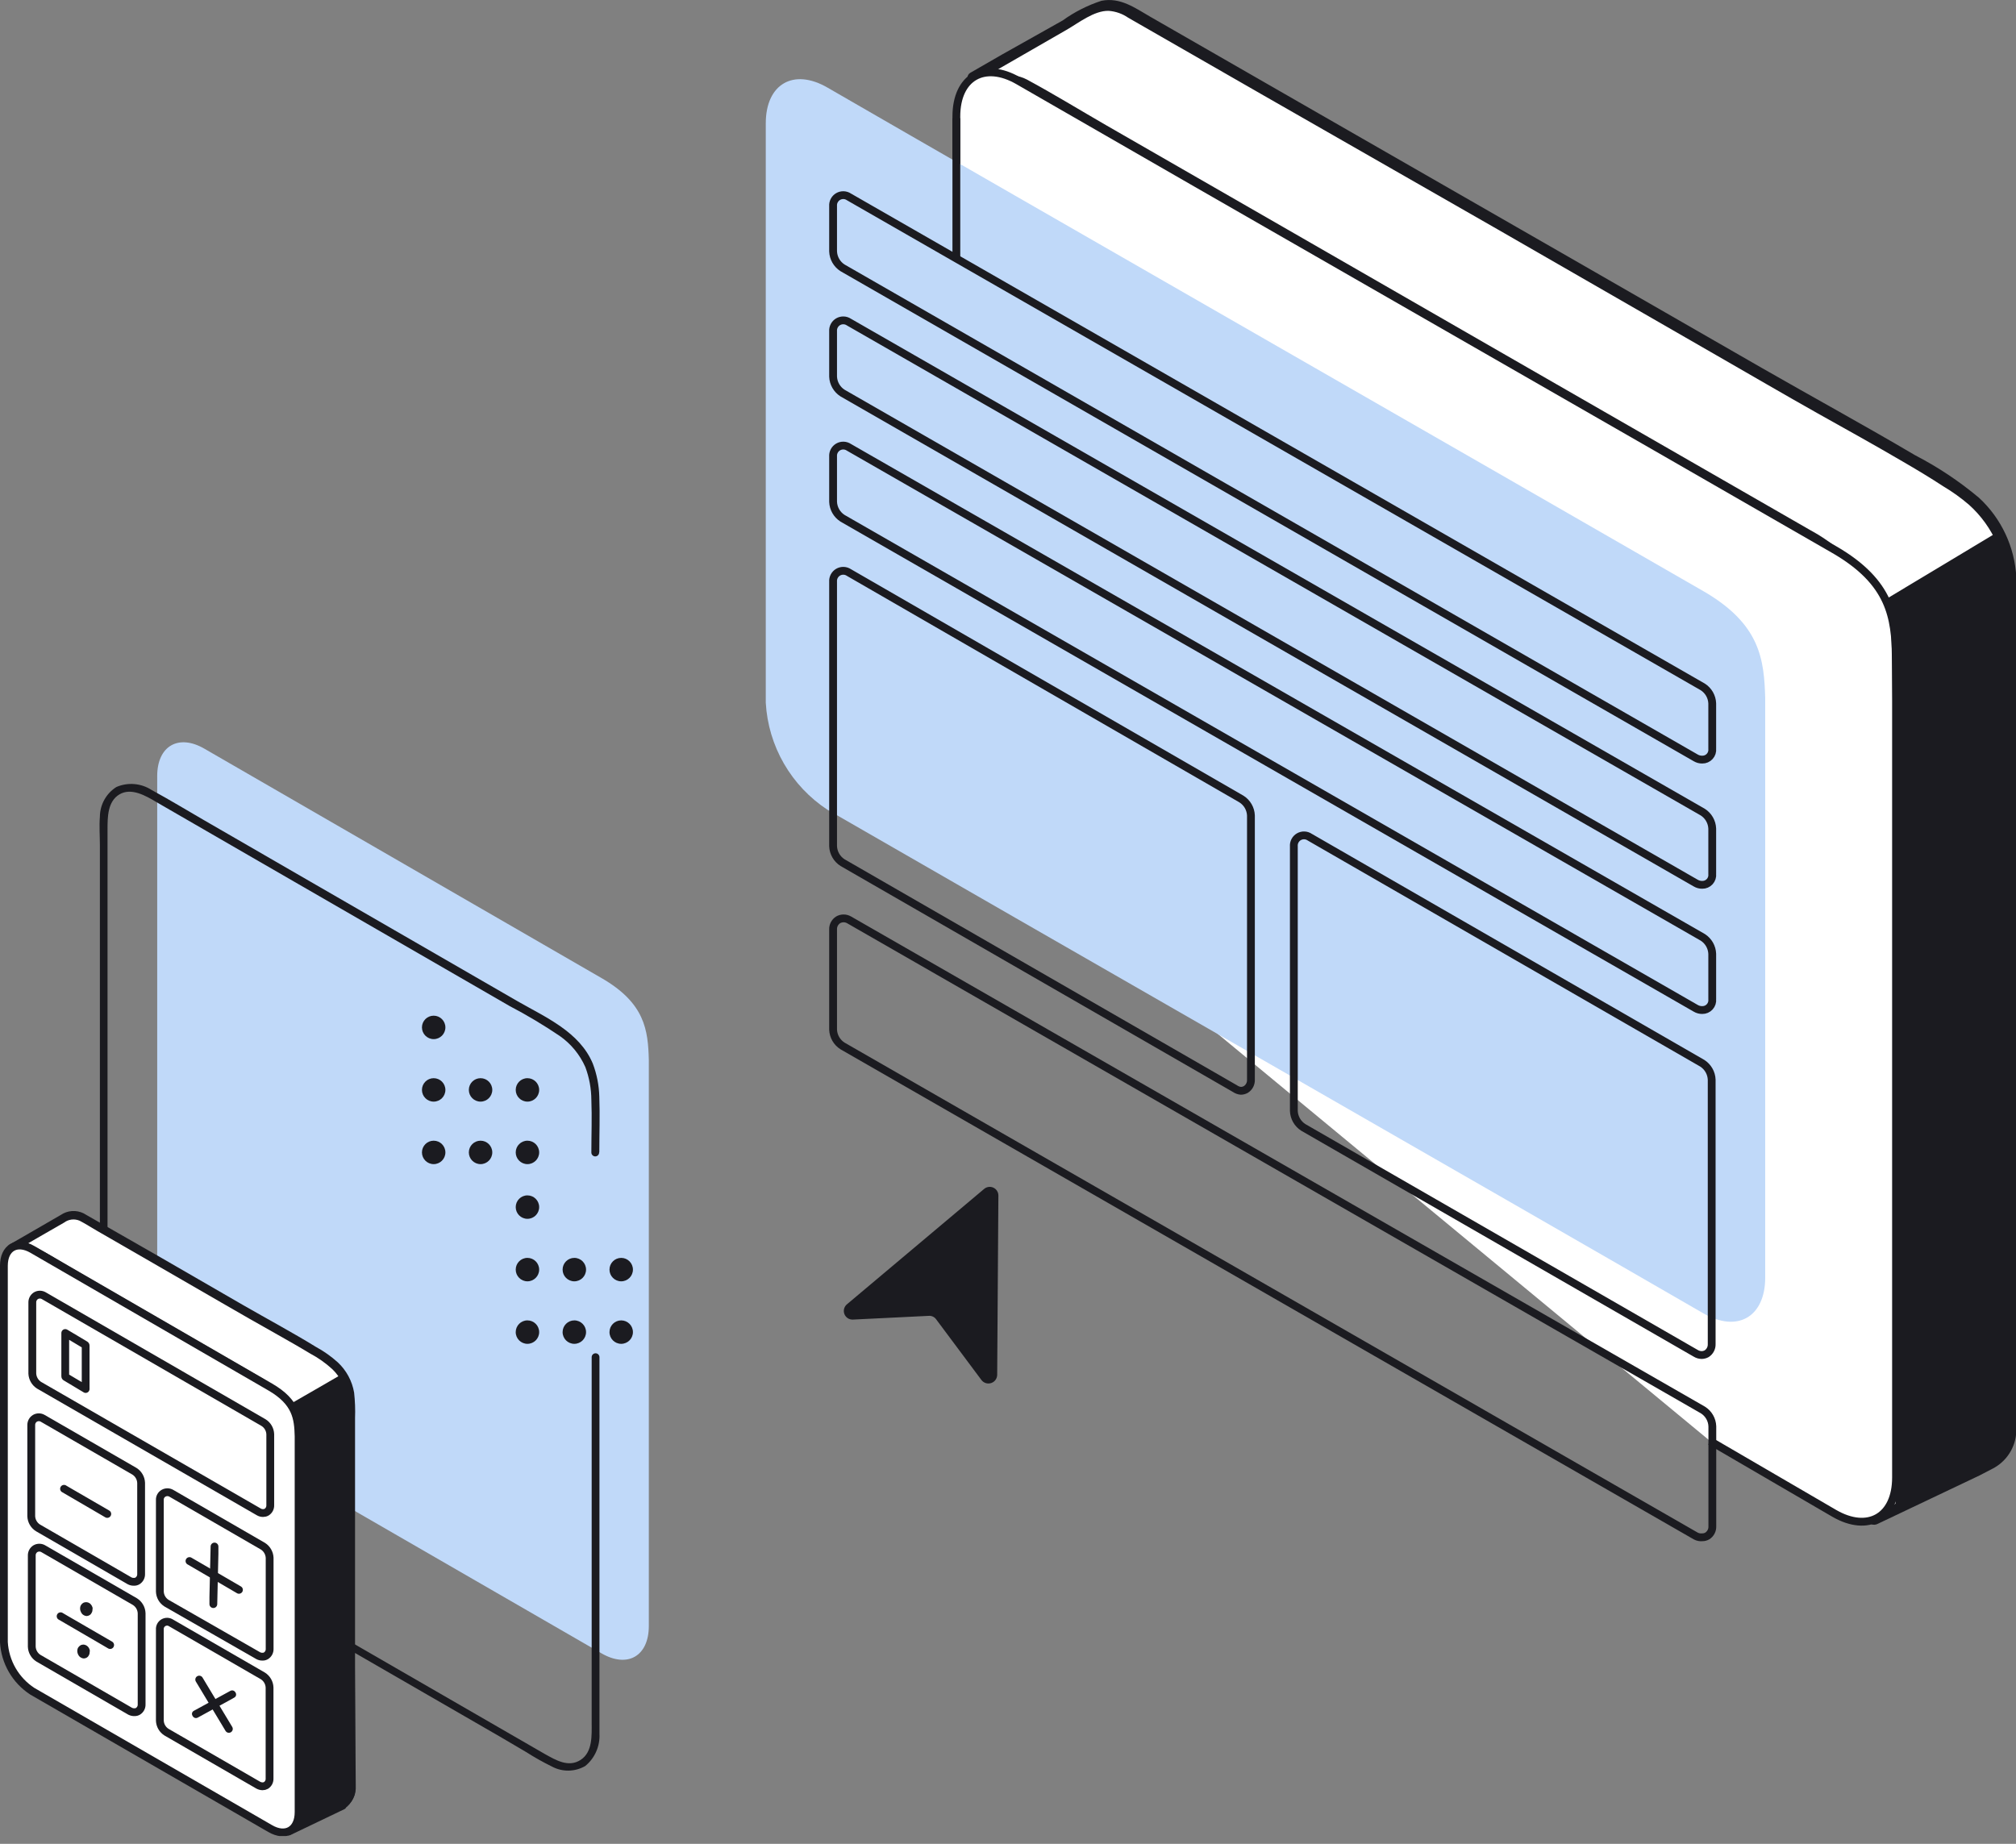
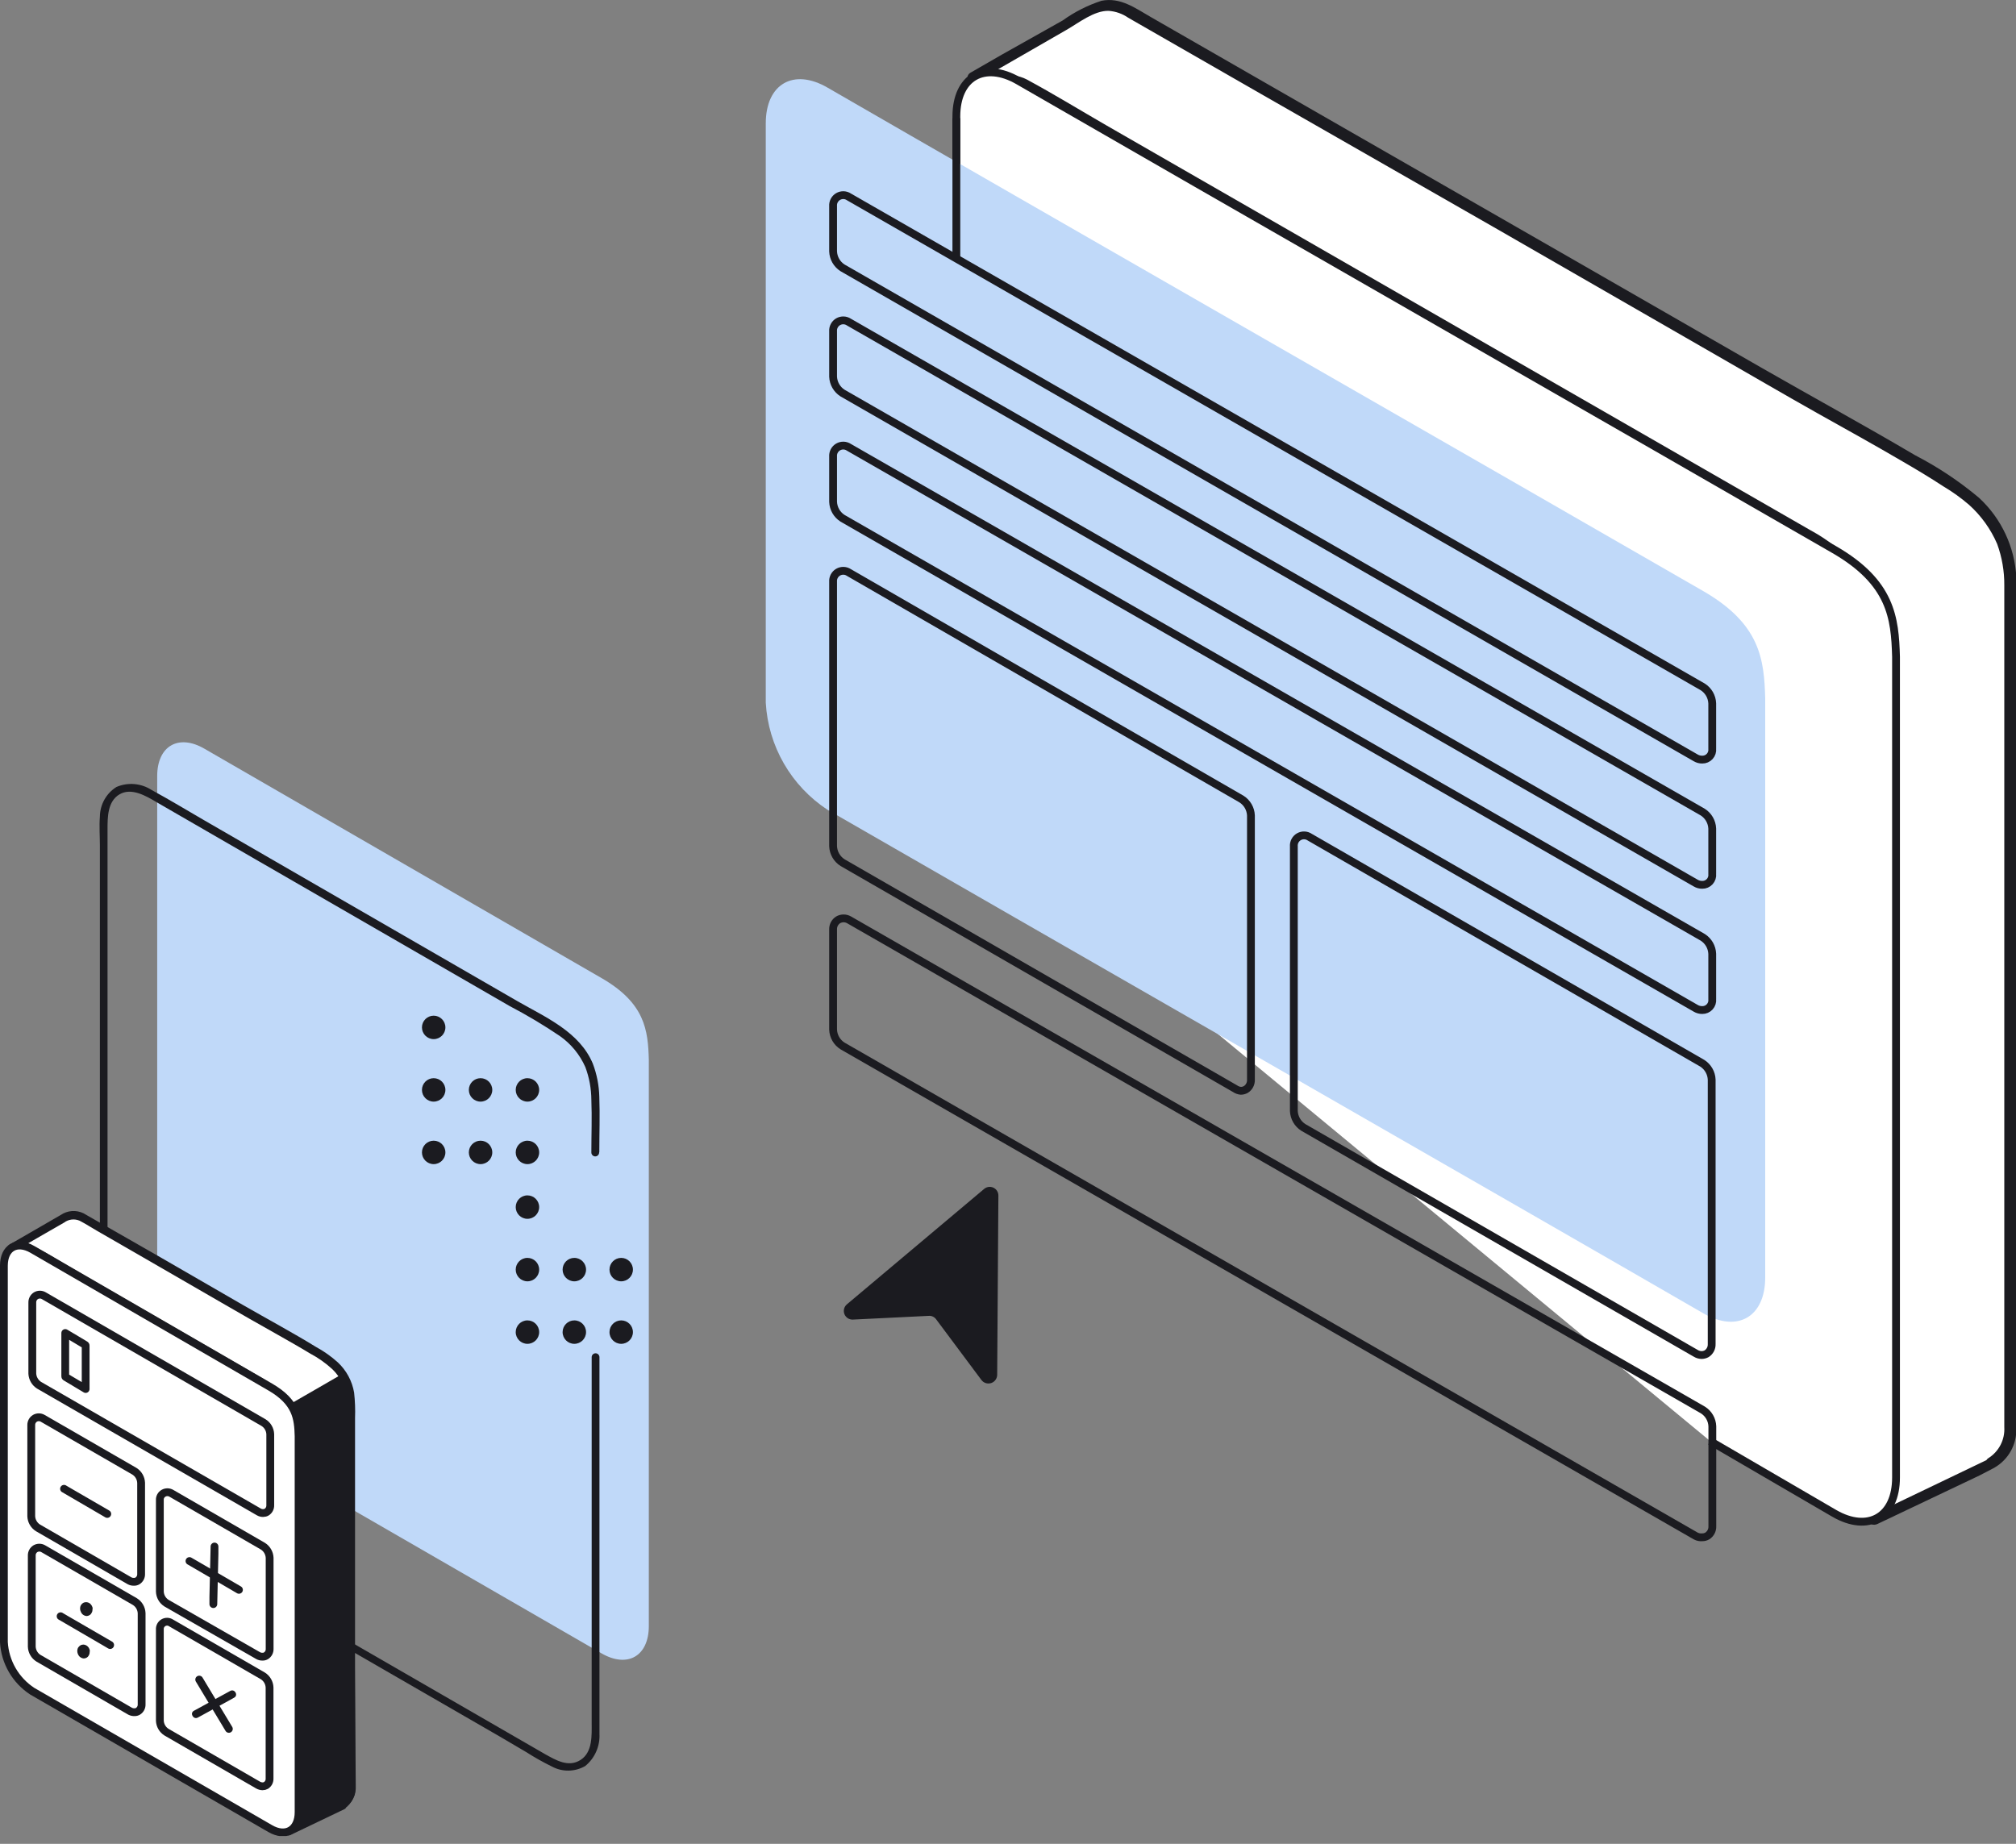
<svg xmlns="http://www.w3.org/2000/svg" width="258" height="236" viewBox="0 0 258 236" fill="none">
  <rect x="0" y="0" width="258" height="236" fill="#808080" stroke="none" />
  <g clip-path="url(#clip0_76_1622)">
    <path fill-rule="evenodd" clip-rule="evenodd" d="M254.89 187.248C255.619 186.836 256.225 186.237 256.646 185.513C257.067 184.789 257.288 183.967 257.286 183.129V77.695C257.286 71.994 257.286 68.954 252.803 64.359C250.772 62.201 240.671 56.555 235.333 53.586L231.957 51.68L144.133 1.247C143.432 0.858 142.644 0.654 141.842 0.654C141.041 0.654 140.253 0.858 139.552 1.247L124.562 9.877C125.963 10.395 129.759 9.877 131.104 10.689C131.637 11.011 232.868 69.206 232.868 69.206C235.359 70.832 237.429 73.026 238.907 75.607C240.385 78.189 241.23 81.084 241.371 84.056V159.538C241.371 160.378 241.371 161.919 241.371 163.909C241.368 174.099 240.844 184.283 239.802 194.421L254.89 187.248Z" fill="white" />
    <path d="M255.241 187.85C256.119 187.344 256.844 186.609 257.337 185.723C257.83 184.837 258.074 183.834 258.043 182.821V171.614V140.275V80.581C258.043 78.368 258.043 76.126 258.043 73.913C257.845 70.019 256.13 66.358 253.266 63.714C250.748 61.601 248.004 59.773 245.084 58.265C238.626 54.454 232.056 50.868 225.555 47.141L199.862 32.375L168.818 14.556L147.257 2.171C145.282 1.037 143.391 -0.378 140.967 0.098C139.189 0.677 137.511 1.527 135.994 2.62L128.191 7.005L124.156 9.33C124.039 9.4 123.945 9.503 123.885 9.626C123.826 9.749 123.803 9.887 123.821 10.023C123.839 10.158 123.896 10.286 123.986 10.389C124.075 10.493 124.193 10.568 124.324 10.605C126.369 11.277 128.849 10.367 130.768 11.389C131.119 11.572 131.455 11.782 131.805 11.992L137.129 15.06L157.414 26.73L184.382 42.224L210.733 57.438L228.707 67.777L232.28 69.822C234.753 71.337 236.814 73.439 238.281 75.941C239.747 78.444 240.573 81.269 240.685 84.168C240.755 89.281 240.685 94.409 240.685 99.578V159.678C240.685 168.742 240.531 177.764 239.831 186.814C239.635 189.405 239.396 191.983 239.144 194.561C239.144 195.135 239.8 195.269 240.235 195.073L253.336 188.845L255.2 187.876C256.012 187.483 255.353 186.337 254.54 186.73L241.4 193.034L239.494 193.944L240.545 194.561C241.26 187.29 241.792 180.005 242.016 172.692C242.156 167.929 242.016 163.18 242.016 158.403V85.092C242.026 80.591 240.488 76.223 237.659 72.722C236.021 70.752 234.018 69.116 231.761 67.903L216.996 59.413L191.947 45.012L164.237 29.069L141.556 16.027C138.179 14.079 134.831 12.02 131.399 10.171C129.297 9.064 126.804 9.989 124.632 9.274L124.8 10.549L136.484 3.825C138.025 2.942 140.015 1.345 141.878 1.387C142.778 1.452 143.644 1.756 144.385 2.269L161.785 12.258L191.597 29.321L219.615 45.446C223.958 47.94 228.273 50.461 232.63 52.913C236.258 54.944 239.901 56.962 243.487 59.063C245.252 60.086 247.003 61.136 248.713 62.257C249.877 62.948 250.979 63.741 252.005 64.625C253.546 66.014 254.77 67.72 255.591 69.626C256.209 71.323 256.517 73.116 256.502 74.922C256.502 76.056 256.502 77.191 256.502 78.326V182.667C256.549 183.454 256.383 184.24 256.021 184.94C255.658 185.641 255.113 186.23 254.442 186.646C254.363 186.698 254.295 186.766 254.242 186.844C254.189 186.923 254.152 187.011 254.133 187.104C254.114 187.197 254.114 187.293 254.132 187.386C254.15 187.48 254.187 187.568 254.239 187.647C254.292 187.726 254.359 187.794 254.438 187.847C254.517 187.9 254.605 187.937 254.698 187.956C254.791 187.975 254.887 187.976 254.98 187.957C255.073 187.939 255.162 187.903 255.241 187.85Z" fill="#1B1B20" />
    <path fill-rule="evenodd" clip-rule="evenodd" d="M218.859 184.446C221.436 185.931 232.658 192.502 234.731 193.692C239.088 196.214 242.646 194.155 242.646 189.111V84.056C242.506 79.082 242.03 74.557 234.731 70.341C211.644 57.018 153.393 23.662 130.32 10.339C125.949 7.817 122.391 9.877 122.391 14.906V104.663" fill="white" />
    <path d="M218.859 184.446C221.436 185.931 232.658 192.502 234.731 193.692C239.088 196.214 242.646 194.155 242.646 189.111V84.056C242.506 79.082 242.03 74.557 234.731 70.341C211.644 57.018 153.393 23.662 130.32 10.339C125.949 7.817 122.391 9.877 122.391 14.906V104.663" stroke="#1B1B20" stroke-miterlimit="10" />
    <path fill-rule="evenodd" clip-rule="evenodd" d="M98 15.789V89.94C98.154 92.686 98.95 95.357 100.325 97.74C101.699 100.122 103.614 102.148 105.915 103.655C128.989 116.964 194.958 154.775 217.99 168.097C222.346 170.619 225.905 168.56 225.905 163.516V89.379C225.765 84.406 225.288 79.881 217.99 75.664C194.902 62.341 128.933 24.53 105.915 11.221C101.558 8.686 98 10.745 98 15.789Z" fill="#C0D9F9" />
    <path fill-rule="evenodd" clip-rule="evenodd" d="M217.009 196.592L107.821 133.873C107.466 133.648 107.171 133.341 106.961 132.978C106.751 132.614 106.632 132.205 106.616 131.785V118.981C106.604 118.735 106.657 118.49 106.77 118.271C106.884 118.052 107.053 117.867 107.26 117.734C107.473 117.611 107.715 117.546 107.961 117.546C108.206 117.546 108.448 117.611 108.661 117.734L217.933 180.468C218.289 180.691 218.585 180.998 218.795 181.362C219.005 181.726 219.123 182.135 219.138 182.555V195.359C219.147 195.603 219.093 195.845 218.98 196.061C218.867 196.278 218.699 196.461 218.494 196.592C218.302 196.703 218.085 196.761 217.863 196.76C217.568 196.792 217.27 196.733 217.009 196.592Z" stroke="#1B1B20" stroke-miterlimit="10" />
    <path fill-rule="evenodd" clip-rule="evenodd" d="M158.044 139.336L107.821 110.407C107.466 110.18 107.171 109.87 106.961 109.504C106.751 109.138 106.633 108.727 106.616 108.306V74.459C106.598 74.215 106.648 73.97 106.763 73.753C106.877 73.536 107.05 73.356 107.262 73.233C107.474 73.11 107.717 73.049 107.962 73.058C108.207 73.067 108.445 73.145 108.647 73.282L158.871 102.268C159.229 102.493 159.528 102.802 159.74 103.168C159.952 103.534 160.072 103.946 160.09 104.369V138.216C160.097 138.461 160.041 138.704 159.925 138.92C159.81 139.136 159.639 139.318 159.431 139.448C159.241 139.551 159.03 139.609 158.815 139.616C158.538 139.593 158.272 139.496 158.044 139.336Z" stroke="#1B1B20" stroke-miterlimit="10" />
    <path fill-rule="evenodd" clip-rule="evenodd" d="M217.009 173.211L166.786 144.296C166.431 144.068 166.136 143.758 165.926 143.393C165.717 143.027 165.598 142.616 165.581 142.194V108.334C165.561 108.087 165.611 107.839 165.725 107.62C165.84 107.401 166.015 107.219 166.23 107.095C166.445 106.972 166.69 106.912 166.937 106.923C167.185 106.934 167.424 107.015 167.627 107.157L217.85 136.086C218.205 136.314 218.5 136.623 218.71 136.989C218.92 137.355 219.038 137.766 219.055 138.188V172.034C219.064 172.278 219.009 172.52 218.896 172.736C218.783 172.952 218.616 173.135 218.41 173.267C218.216 173.372 218 173.429 217.78 173.435C217.507 173.433 217.241 173.355 217.009 173.211Z" stroke="#1B1B20" stroke-miterlimit="10" />
    <path fill-rule="evenodd" clip-rule="evenodd" d="M217.009 97L107.821 34.281C107.466 34.053 107.171 33.743 106.961 33.378C106.751 33.012 106.633 32.601 106.616 32.179V26.38C106.598 26.135 106.648 25.89 106.763 25.673C106.877 25.456 107.05 25.276 107.262 25.153C107.474 25.03 107.717 24.97 107.962 24.978C108.207 24.987 108.445 25.065 108.647 25.203L217.92 87.922C218.275 88.15 218.57 88.46 218.78 88.825C218.989 89.191 219.108 89.602 219.125 90.024V95.823C219.145 96.002 219.126 96.182 219.071 96.353C219.016 96.523 218.925 96.68 218.804 96.812C218.684 96.945 218.536 97.05 218.372 97.121C218.207 97.192 218.029 97.228 217.85 97.224C217.554 97.229 217.263 97.151 217.009 97Z" stroke="#1B1B20" stroke-miterlimit="10" />
    <path fill-rule="evenodd" clip-rule="evenodd" d="M217.009 113.027L107.821 50.307C107.466 50.08 107.171 49.77 106.961 49.404C106.751 49.038 106.633 48.627 106.616 48.206V42.406C106.598 42.162 106.648 41.917 106.763 41.7C106.877 41.483 107.05 41.303 107.262 41.179C107.474 41.057 107.717 40.996 107.962 41.005C108.207 41.014 108.445 41.091 108.647 41.229L217.92 103.949C218.275 104.176 218.57 104.486 218.78 104.852C218.989 105.218 219.108 105.629 219.125 106.05V111.85C219.145 112.028 219.126 112.209 219.071 112.379C219.016 112.55 218.925 112.706 218.804 112.839C218.684 112.972 218.536 113.077 218.372 113.148C218.207 113.219 218.029 113.254 217.85 113.251C217.554 113.256 217.263 113.178 217.009 113.027Z" stroke="#1B1B20" stroke-miterlimit="10" />
    <path fill-rule="evenodd" clip-rule="evenodd" d="M217.009 129.053L107.821 66.334C107.466 66.106 107.171 65.797 106.961 65.431C106.751 65.065 106.633 64.654 106.616 64.233V58.433C106.598 58.188 106.648 57.943 106.763 57.726C106.877 57.509 107.05 57.329 107.262 57.206C107.474 57.083 107.717 57.023 107.962 57.032C108.207 57.04 108.445 57.118 108.647 57.256L217.92 119.975C218.275 120.203 218.57 120.513 218.78 120.879C218.989 121.244 219.108 121.655 219.125 122.077V127.877C219.145 128.055 219.126 128.235 219.071 128.406C219.016 128.576 218.925 128.733 218.804 128.866C218.684 128.998 218.536 129.103 218.372 129.175C218.207 129.246 218.029 129.281 217.85 129.278C217.554 129.282 217.263 129.205 217.009 129.053Z" stroke="#1B1B20" stroke-miterlimit="10" />
-     <path fill-rule="evenodd" clip-rule="evenodd" d="M241.384 76.673C241.592 76.897 241.771 77.147 241.917 77.415C242.253 78.55 243.052 163.11 243.052 163.11C243.052 163.838 243.052 165.211 243.052 166.949C243.15 178.955 242.78 189.965 242.528 193.145L254.903 187.43C255.547 187.072 256.083 186.548 256.455 185.912C256.827 185.276 257.022 184.552 257.019 183.816L257.285 72.134C257.143 70.831 256.659 69.59 255.884 68.533L255.632 68.113" fill="#1B1B20" />
    <path d="M122.391 15.13V33.244" stroke="#1B1B20" stroke-miterlimit="10" />
    <path d="M125.935 152.183L108.395 166.935C108.214 167.083 108.084 167.285 108.025 167.512C107.965 167.738 107.98 167.978 108.065 168.196C108.151 168.414 108.304 168.599 108.501 168.725C108.699 168.851 108.932 168.911 109.165 168.896L118.86 168.42C119.04 168.406 119.221 168.439 119.385 168.515C119.55 168.591 119.692 168.708 119.798 168.854L125.598 176.629C125.739 176.817 125.936 176.956 126.161 177.026C126.385 177.096 126.626 177.094 126.849 177.02C127.072 176.945 127.267 176.803 127.404 176.612C127.542 176.421 127.616 176.192 127.616 175.957L127.77 153.037C127.774 152.823 127.716 152.612 127.602 152.43C127.489 152.248 127.325 152.103 127.13 152.013C126.936 151.922 126.719 151.89 126.507 151.92C126.295 151.95 126.096 152.042 125.935 152.183Z" fill="#1B1B20" />
  </g>
  <g clip-path="url(#clip1_76_1622)">
    <path fill-rule="evenodd" clip-rule="evenodd" d="M20.118 99.335V171.736C20.225 173.844 20.827 175.898 21.876 177.729C22.925 179.561 24.392 181.12 26.157 182.278L76.975 211.614C80.313 213.547 83.034 211.972 83.034 208.116V135.675C82.934 131.868 82.565 128.401 76.975 125.182L26.157 95.827C22.838 93.904 20.118 95.478 20.118 99.335Z" fill="#C0D9F9" />
    <path d="M76.696 147.463C76.696 145.101 76.786 142.73 76.696 140.378C76.662 138.93 76.382 137.498 75.869 136.143C74.185 132.088 69.841 130.214 66.273 128.172L39.658 112.806L26.157 105.004C23.915 103.709 21.692 102.354 19.411 101.118C18.749 100.686 17.99 100.425 17.203 100.357C16.415 100.289 15.623 100.417 14.897 100.73C14.257 101.132 13.729 101.689 13.36 102.349C12.991 103.009 12.793 103.75 12.784 104.506C12.685 105.742 12.784 107.007 12.784 108.253V177.007C12.784 179.747 12.784 182.478 12.784 185.218C12.807 187.147 13.271 189.045 14.139 190.768C14.999 192.56 16.225 194.152 17.737 195.441C18.571 196.075 19.454 196.641 20.377 197.135L23.885 199.128L37.307 206.88L63.962 222.266L67.35 224.258C68.406 224.934 69.501 225.55 70.628 226.102C71.287 226.457 72.026 226.637 72.774 226.625C73.523 226.613 74.255 226.408 74.903 226.032C75.508 225.535 75.987 224.903 76.302 224.186C76.617 223.469 76.759 222.689 76.716 221.907C76.716 219.226 76.716 216.546 76.716 213.875V173.709C76.716 173.577 76.663 173.45 76.57 173.357C76.477 173.263 76.35 173.211 76.218 173.211C76.086 173.211 75.959 173.263 75.865 173.357C75.772 173.45 75.72 173.577 75.72 173.709V220.462C75.72 222.086 75.869 224.238 74.305 225.255C72.74 226.271 71.096 225.255 69.771 224.527L43.794 209.531L31.039 202.207L24.473 198.421L21.184 196.517C20.218 196.02 19.295 195.443 18.424 194.794C16.921 193.528 15.716 191.946 14.897 190.16C14.483 189.289 14.172 188.373 13.97 187.43C13.786 186.391 13.716 185.335 13.761 184.281V106.16C13.761 104.596 13.761 102.583 15.285 101.676C16.81 100.769 18.663 101.856 20.038 102.673L33.211 110.285L58.74 125.023L65.207 128.759C67.42 129.916 69.566 131.197 71.634 132.596C73.07 133.6 74.204 134.978 74.912 136.582C75.411 137.921 75.671 139.337 75.68 140.767C75.769 143.009 75.68 145.27 75.68 147.512C75.68 147.645 75.732 147.771 75.826 147.865C75.919 147.958 76.046 148.011 76.178 148.011C76.31 148.011 76.437 147.958 76.53 147.865C76.624 147.771 76.676 147.645 76.676 147.512L76.696 147.463Z" fill="#1B1B20" />
    <path fill-rule="evenodd" clip-rule="evenodd" d="M43.824 231.104C44.157 230.916 44.435 230.642 44.627 230.311C44.82 229.98 44.921 229.604 44.92 229.221V180.893C44.92 178.283 44.919 176.907 42.857 174.785C41.93 173.789 37.297 171.208 34.885 169.803L33.331 168.936L10.482 155.733C10.163 155.554 9.803 155.46 9.436 155.46C9.07 155.46 8.71 155.554 8.39 155.733L1.525 159.719C2.162 159.948 3.896 159.719 4.514 160.088C4.753 160.237 33.739 177.027 33.739 177.027C34.887 177.766 35.841 178.768 36.524 179.95C37.207 181.132 37.598 182.46 37.666 183.823V218.419C37.666 218.808 37.666 219.515 37.666 220.412C37.66 225.071 37.417 229.728 36.938 234.362L43.824 231.104Z" fill="white" />
    <path d="M44.093 231.493C44.566 231.174 44.941 230.731 45.179 230.212C45.416 229.693 45.506 229.119 45.438 228.553V181.491C45.478 180.407 45.438 179.321 45.318 178.243C45.065 176.761 44.333 175.403 43.236 174.376C42.378 173.603 41.431 172.934 40.416 172.384C37.347 170.5 34.158 168.796 31.029 166.993L20.168 160.715L11.21 155.594L10.692 155.295C10.228 155.068 9.712 154.969 9.197 155.007C8.683 155.046 8.187 155.221 7.762 155.514L2.591 158.503L1.216 159.29C1.133 159.342 1.067 159.416 1.025 159.504C0.984 159.592 0.968 159.691 0.981 159.787C0.993 159.884 1.034 159.975 1.096 160.049C1.159 160.124 1.242 160.178 1.335 160.207C2.262 160.496 3.328 160.127 4.225 160.526C4.364 160.596 4.504 160.685 4.633 160.765L6.885 162.07L15.385 166.993L32.414 176.828C32.803 177.057 33.211 177.276 33.6 177.515C34.645 178.215 35.509 179.153 36.122 180.251C36.735 181.349 37.079 182.576 37.127 183.833C37.127 185.557 37.127 187.27 37.127 188.994V210.916C37.127 217.891 37.247 224.866 36.659 231.841C36.593 232.711 36.513 233.578 36.42 234.442C36.42 234.851 36.868 235.02 37.167 234.87L44.073 231.562C44.651 231.283 44.142 230.426 43.574 230.695L36.669 234.014L37.416 234.442C37.921 229.113 38.157 223.762 38.124 218.409V184.231C38.121 182.673 37.715 181.141 36.945 179.786C36.175 178.431 35.067 177.299 33.73 176.499L18.345 167.611L8.988 162.2C7.573 161.373 6.178 160.476 4.723 159.729C3.727 159.221 2.611 159.619 1.604 159.3L1.724 160.217L5.899 157.806L8.191 156.49C8.471 156.276 8.803 156.14 9.153 156.096C9.504 156.053 9.859 156.103 10.184 156.241C10.941 156.63 11.658 157.098 12.386 157.517L17.109 160.237L28.369 166.744C30.79 168.139 33.201 169.534 35.633 170.889C36.998 171.666 38.363 172.433 39.708 173.251C40.729 173.793 41.676 174.463 42.528 175.243C43.596 176.263 44.243 177.646 44.342 179.12C44.342 179.767 44.342 180.405 44.342 181.043V223.332C44.342 225.255 44.342 227.188 44.342 229.121C44.355 229.437 44.284 229.75 44.135 230.029C43.986 230.308 43.765 230.541 43.495 230.705C43.026 230.964 43.525 231.831 44.093 231.493Z" fill="#1B1B20" />
    <path fill-rule="evenodd" clip-rule="evenodd" d="M37.466 180.285L37.685 218.23C37.685 218.619 37.685 219.326 37.685 220.223C37.685 226.48 37.685 232.23 37.556 233.884L43.873 230.895C44.206 230.706 44.483 230.432 44.676 230.101C44.868 229.77 44.97 229.394 44.969 229.011L44.571 178.721C44.632 178.034 44.501 177.344 44.192 176.728L44.063 176.519" fill="#1B1B20" />
    <path d="M36.968 180.285V185.467L37.117 197.225L37.187 209.85V217.642C37.187 222.624 37.337 227.666 37.187 232.668C37.187 233.067 37.187 233.455 37.117 233.854C37.048 234.253 37.566 234.432 37.865 234.283L43.724 231.512C44.241 231.313 44.688 230.966 45.008 230.514C45.329 230.062 45.51 229.525 45.527 228.972C45.527 228.772 45.527 228.573 45.527 228.364L45.448 218.2L45.308 201.47L45.189 185.766C45.189 183.404 45.189 181.043 45.129 178.691C45.172 177.848 44.971 177.011 44.551 176.28C44.212 175.732 43.355 176.23 43.694 176.778C44.129 177.784 44.284 178.889 44.142 179.976V184.391L44.262 199.248L44.391 216.048L44.481 227.507C44.481 228.433 44.68 229.619 43.873 230.267C43.138 230.746 42.348 231.137 41.522 231.433L37.974 233.097L37.317 233.406L38.064 233.834C38.323 231.114 38.224 228.344 38.224 225.613C38.224 223.073 38.224 220.522 38.224 217.981C38.224 215.709 38.224 213.427 38.224 211.155L38.114 198.839L38.044 186.663V182.408C38.044 181.72 38.044 181.013 38.044 180.325V180.285C38.044 180.153 37.992 180.027 37.898 179.933C37.805 179.84 37.678 179.787 37.546 179.787C37.414 179.787 37.287 179.84 37.194 179.933C37.1 180.027 37.048 180.153 37.048 180.285H36.968Z" fill="#1B1B20" />
    <path fill-rule="evenodd" clip-rule="evenodd" d="M0.498 162.011V210.179C0.569 211.438 0.936 212.664 1.567 213.756C2.199 214.848 3.079 215.776 4.135 216.466L34.577 234.043C36.569 235.199 38.214 234.253 38.214 231.941V183.813C38.154 181.531 37.925 179.458 34.577 177.525L4.135 159.908C2.132 158.752 0.498 159.699 0.498 162.011Z" fill="white" stroke="#1B1B20" stroke-miterlimit="10" />
    <path fill-rule="evenodd" clip-rule="evenodd" d="M16.959 218.509L5.231 211.733C5.066 211.624 4.928 211.476 4.831 211.303C4.734 211.129 4.68 210.935 4.673 210.737V199.078C4.673 198.73 4.922 198.58 5.231 198.759L16.969 205.535C17.136 205.644 17.274 205.791 17.372 205.964C17.469 206.138 17.522 206.333 17.527 206.532V218.15C17.517 218.539 17.268 218.688 16.959 218.509Z" fill="white" />
    <path fill-rule="evenodd" clip-rule="evenodd" d="M16.66 219.027L4.922 212.241C4.669 212.082 4.459 211.864 4.31 211.605C4.16 211.346 4.077 211.055 4.066 210.757V199.098C4.06 198.924 4.1 198.751 4.183 198.597C4.265 198.443 4.386 198.314 4.534 198.221C4.685 198.134 4.857 198.088 5.032 198.088C5.207 198.088 5.379 198.134 5.53 198.221L17.268 204.997C17.521 205.157 17.731 205.375 17.88 205.634C18.029 205.892 18.113 206.183 18.125 206.482V218.15C18.132 218.324 18.093 218.496 18.013 218.649C17.932 218.803 17.813 218.933 17.667 219.027C17.533 219.11 17.377 219.152 17.218 219.147C17.025 219.155 16.833 219.114 16.66 219.027Z" fill="white" stroke="#1B1B20" stroke-miterlimit="10" />
    <path fill-rule="evenodd" clip-rule="evenodd" d="M33.341 227.965L21.613 221.189C21.446 221.081 21.308 220.934 21.211 220.76C21.113 220.586 21.06 220.392 21.055 220.193V208.535C21.055 208.176 21.304 208.026 21.613 208.206L33.341 214.991C33.51 215.099 33.65 215.245 33.749 215.419C33.848 215.593 33.903 215.788 33.909 215.988V227.646C33.909 227.995 33.65 228.115 33.341 227.965Z" fill="white" />
    <path fill-rule="evenodd" clip-rule="evenodd" d="M33.042 228.483L21.314 221.707C21.06 221.549 20.849 221.331 20.7 221.072C20.551 220.813 20.467 220.522 20.457 220.223V208.564C20.444 208.391 20.48 208.216 20.561 208.062C20.642 207.908 20.765 207.779 20.916 207.692C21.067 207.605 21.24 207.562 21.414 207.568C21.588 207.574 21.758 207.629 21.902 207.727L33.64 214.503C33.893 214.662 34.103 214.88 34.252 215.139C34.402 215.398 34.486 215.689 34.497 215.988V227.646C34.503 227.82 34.465 227.992 34.384 228.146C34.304 228.299 34.185 228.43 34.038 228.523C33.904 228.598 33.753 228.636 33.6 228.633C33.405 228.629 33.213 228.578 33.042 228.483Z" fill="white" stroke="#1B1B20" stroke-miterlimit="10" />
    <path fill-rule="evenodd" clip-rule="evenodd" d="M5.231 182.218L16.969 188.984C17.135 189.094 17.272 189.241 17.369 189.415C17.466 189.588 17.521 189.782 17.527 189.981V201.639C17.527 201.998 17.278 202.137 16.969 201.958L5.231 195.162C5.064 195.055 4.925 194.907 4.828 194.734C4.731 194.56 4.678 194.365 4.673 194.166V182.507C4.663 182.179 4.912 182.039 5.231 182.218Z" fill="white" />
    <path fill-rule="evenodd" clip-rule="evenodd" d="M16.596 202.339L4.857 195.553C4.604 195.395 4.394 195.176 4.245 194.917C4.095 194.659 4.012 194.367 4 194.069V182.41C3.995 182.236 4.035 182.063 4.117 181.909C4.2 181.755 4.321 181.626 4.469 181.534C4.62 181.446 4.792 181.4 4.967 181.4C5.142 181.4 5.314 181.446 5.465 181.534L17.203 188.309C17.456 188.469 17.666 188.687 17.815 188.946C17.964 189.205 18.048 189.496 18.06 189.794V201.462C18.067 201.636 18.028 201.808 17.948 201.962C17.867 202.115 17.748 202.246 17.602 202.339C17.468 202.423 17.311 202.464 17.154 202.459C16.96 202.467 16.768 202.426 16.596 202.339Z" fill="white" stroke="#1B1B20" stroke-miterlimit="10" />
    <path fill-rule="evenodd" clip-rule="evenodd" d="M21.613 191.675L33.341 198.451C33.509 198.558 33.649 198.705 33.748 198.879C33.846 199.052 33.902 199.247 33.909 199.447V211.105C33.909 211.464 33.65 211.614 33.341 211.434L21.613 204.658C21.447 204.549 21.31 204.401 21.213 204.228C21.116 204.055 21.062 203.861 21.055 203.662V191.994C21.055 191.645 21.304 191.495 21.613 191.675Z" fill="white" />
    <path fill-rule="evenodd" clip-rule="evenodd" d="M33.042 211.912L21.314 205.196C21.061 205.037 20.851 204.819 20.701 204.56C20.552 204.302 20.468 204.01 20.457 203.712V191.994C20.447 191.82 20.485 191.647 20.568 191.494C20.651 191.34 20.774 191.213 20.925 191.127C21.077 191.039 21.249 190.993 21.424 190.993C21.598 190.993 21.77 191.039 21.922 191.127L33.65 197.902C33.901 198.063 34.11 198.282 34.259 198.54C34.408 198.799 34.493 199.089 34.507 199.387V211.046C34.513 211.219 34.474 211.391 34.394 211.545C34.314 211.699 34.194 211.829 34.048 211.922C33.917 212.004 33.765 212.046 33.61 212.042C33.413 212.05 33.216 212.006 33.042 211.912Z" fill="white" stroke="#1B1B20" stroke-miterlimit="10" />
    <path fill-rule="evenodd" clip-rule="evenodd" d="M33.421 193L5.291 176.768C5.125 176.658 4.988 176.511 4.891 176.337C4.794 176.164 4.74 175.97 4.733 175.772V166.674C4.733 166.315 4.982 166.166 5.291 166.345L33.421 182.587C33.587 182.695 33.726 182.843 33.823 183.016C33.92 183.19 33.974 183.385 33.979 183.584V192.681C33.979 193.04 33.73 193.239 33.421 193Z" fill="white" />
    <path fill-rule="evenodd" clip-rule="evenodd" d="M33.132 193.518L4.992 177.296C4.742 177.134 4.534 176.915 4.385 176.657C4.236 176.399 4.15 176.109 4.135 175.811V166.714C4.13 166.539 4.17 166.367 4.252 166.213C4.334 166.059 4.456 165.929 4.604 165.837C4.755 165.75 4.927 165.703 5.102 165.703C5.277 165.703 5.449 165.75 5.6 165.837L33.719 182.079C33.975 182.236 34.188 182.454 34.339 182.713C34.49 182.972 34.575 183.264 34.587 183.564V192.661C34.593 192.835 34.554 193.007 34.474 193.161C34.393 193.314 34.274 193.444 34.128 193.538C33.992 193.617 33.837 193.658 33.68 193.658C33.488 193.662 33.298 193.614 33.132 193.518Z" fill="white" stroke="#1B1B20" stroke-miterlimit="10" />
    <path d="M13.98 193.339L9.098 190.509L8.4 190.1C8.288 190.05 8.16 190.042 8.043 190.08C7.925 190.117 7.826 190.197 7.764 190.304C7.702 190.411 7.682 190.536 7.707 190.657C7.733 190.778 7.802 190.885 7.902 190.957L12.774 193.797L13.472 194.206C13.529 194.239 13.592 194.261 13.657 194.27C13.723 194.279 13.789 194.275 13.853 194.258C13.917 194.242 13.977 194.213 14.029 194.173C14.082 194.133 14.126 194.083 14.159 194.026C14.193 193.969 14.215 193.906 14.224 193.841C14.233 193.776 14.229 193.709 14.212 193.645C14.195 193.582 14.166 193.522 14.127 193.469C14.087 193.416 14.037 193.372 13.98 193.339Z" fill="#1B1B20" />
    <path d="M30.83 203.054L25.25 199.806L24.453 199.347C24.34 199.297 24.213 199.289 24.096 199.327C23.978 199.364 23.879 199.444 23.817 199.551C23.755 199.658 23.735 199.783 23.76 199.904C23.785 200.025 23.855 200.132 23.954 200.204L29.535 203.453L30.332 203.921C30.447 203.987 30.583 204.005 30.711 203.97C30.839 203.936 30.948 203.852 31.014 203.737C31.08 203.622 31.098 203.485 31.063 203.357C31.029 203.229 30.945 203.12 30.83 203.054Z" fill="#1B1B20" />
    <path d="M27.801 205.316L27.95 198.869V197.942C27.95 197.81 27.898 197.683 27.804 197.59C27.711 197.497 27.584 197.444 27.452 197.444C27.32 197.444 27.193 197.497 27.1 197.59C27.006 197.683 26.954 197.81 26.954 197.942L26.804 204.389V205.316C26.804 205.448 26.857 205.575 26.95 205.668C27.044 205.762 27.17 205.814 27.302 205.814C27.435 205.814 27.561 205.762 27.655 205.668C27.748 205.575 27.801 205.448 27.801 205.316Z" fill="#1B1B20" />
    <path d="M29.724 221.04L26.396 215.51L25.918 214.712C25.849 214.601 25.739 214.521 25.613 214.49C25.486 214.459 25.352 214.479 25.239 214.545C25.127 214.612 25.045 214.72 25.012 214.846C24.978 214.973 24.996 215.107 25.061 215.221L28.389 220.751L28.867 221.548C28.936 221.659 29.045 221.739 29.172 221.77C29.299 221.801 29.433 221.782 29.545 221.715C29.657 221.648 29.739 221.54 29.773 221.414C29.806 221.288 29.789 221.153 29.724 221.04Z" fill="#1B1B20" />
    <path d="M25.32 219.834L29.385 217.612L29.973 217.283C30.531 216.974 30.033 216.117 29.465 216.426L25.399 218.648L24.811 218.967C24.253 219.276 24.752 220.143 25.32 219.834Z" fill="#1B1B20" />
    <path d="M14.349 210.119L8.759 206.88L7.962 206.412C7.849 206.361 7.722 206.354 7.604 206.392C7.487 206.429 7.388 206.509 7.326 206.616C7.264 206.722 7.243 206.848 7.269 206.969C7.294 207.09 7.364 207.196 7.463 207.269L13.043 210.517L13.841 210.986C13.956 211.053 14.093 211.072 14.222 211.038C14.35 211.005 14.461 210.921 14.528 210.806C14.595 210.691 14.614 210.554 14.581 210.425C14.547 210.297 14.464 210.186 14.349 210.119Z" fill="#1B1B20" />
    <path d="M10.821 205.944V206.004V205.874C10.826 205.914 10.826 205.954 10.821 205.994V205.864V205.964L10.871 205.844V205.924L10.941 205.824L10.891 205.884L10.991 205.804H11.11H11.24H11.17H11.29H11.21L11.31 205.884C11.284 205.863 11.261 205.84 11.24 205.814L11.319 205.914C11.29 205.883 11.27 205.845 11.26 205.804L11.31 205.924C11.305 205.884 11.305 205.844 11.31 205.804V205.934C11.3 205.891 11.3 205.847 11.31 205.804V205.944C11.299 205.908 11.299 205.87 11.31 205.834L11.26 205.954C11.256 205.927 11.256 205.9 11.26 205.874L11.18 205.974H11.24L11.14 206.053L11.021 206.103H11.08H10.951H11.021H10.891H10.961L10.841 206.053H10.921L10.821 205.984L10.891 206.053L10.811 205.954C10.84 205.981 10.861 206.015 10.871 206.053V205.934C10.876 205.957 10.876 205.98 10.871 206.004C10.915 206.125 10.995 206.229 11.1 206.302C11.216 206.368 11.352 206.386 11.481 206.353C11.609 206.319 11.719 206.237 11.788 206.123C11.854 206.005 11.871 205.866 11.838 205.734C11.792 205.573 11.706 205.426 11.589 205.306C11.479 205.197 11.341 205.121 11.19 205.087C11.079 205.057 10.962 205.057 10.851 205.087C10.768 205.097 10.69 205.128 10.622 205.176C10.524 205.235 10.441 205.317 10.383 205.416C10.336 205.478 10.302 205.549 10.283 205.625C10.239 205.791 10.239 205.967 10.283 206.133C10.304 206.213 10.334 206.29 10.373 206.362C10.412 206.436 10.459 206.507 10.512 206.572C10.662 206.728 10.864 206.824 11.08 206.841C11.199 206.837 11.315 206.806 11.419 206.751C11.493 206.713 11.561 206.662 11.618 206.601C11.694 206.504 11.754 206.397 11.798 206.283C11.849 206.103 11.849 205.914 11.798 205.734C11.762 205.61 11.68 205.503 11.569 205.436C11.449 205.375 11.312 205.357 11.18 205.386C11.058 205.423 10.955 205.505 10.891 205.615C10.833 205.714 10.809 205.83 10.821 205.944Z" fill="#1B1B20" />
    <path d="M10.522 211.384C10.522 211.384 10.522 211.384 10.522 211.444V211.315C10.533 211.357 10.533 211.402 10.522 211.444V211.305C10.527 211.341 10.527 211.378 10.522 211.414L10.572 211.295V211.374L10.652 211.265L10.592 211.325L10.692 211.245H10.811H10.752H10.881H10.811H10.941H10.871H10.991H10.911L11.011 211.325C10.985 211.304 10.962 211.28 10.941 211.255L11.021 211.354C10.994 211.326 10.973 211.292 10.961 211.255L11.011 211.364C11.006 211.325 11.006 211.285 11.011 211.245V211.374C11.001 211.332 11.001 211.287 11.011 211.245V211.384V211.275L10.961 211.394C10.957 211.368 10.957 211.341 10.961 211.315L10.891 211.424L10.941 211.364L10.841 211.444L10.722 211.494H10.781H10.652H10.722H10.592H10.662L10.542 211.444L10.622 211.494L10.522 211.414C10.548 211.435 10.572 211.458 10.592 211.484L10.512 211.384C10.539 211.413 10.56 211.447 10.572 211.484L10.522 211.364V211.434C10.557 211.56 10.639 211.667 10.752 211.733C10.808 211.766 10.871 211.787 10.936 211.796C11.001 211.804 11.067 211.8 11.13 211.783C11.256 211.749 11.363 211.666 11.429 211.554C11.494 211.439 11.512 211.303 11.479 211.175C11.435 211.01 11.349 210.859 11.23 210.737C11.123 210.63 10.988 210.554 10.841 210.517C10.727 210.487 10.607 210.487 10.492 210.517C10.414 210.531 10.339 210.561 10.273 210.607C10.177 210.672 10.093 210.753 10.024 210.846C9.975 210.911 9.941 210.986 9.925 211.065C9.88 211.228 9.88 211.401 9.925 211.564C9.944 211.644 9.974 211.721 10.014 211.793C10.052 211.868 10.099 211.939 10.154 212.002C10.303 212.159 10.506 212.255 10.722 212.271C10.843 212.268 10.962 212.237 11.07 212.181C11.14 212.14 11.204 212.09 11.26 212.032C11.34 211.939 11.401 211.83 11.439 211.713C11.489 211.537 11.489 211.351 11.439 211.175C11.405 211.049 11.322 210.942 11.21 210.876C11.125 210.828 11.027 210.806 10.93 210.813C10.833 210.82 10.739 210.855 10.662 210.915C10.584 210.974 10.526 211.055 10.494 211.147C10.462 211.24 10.458 211.34 10.482 211.434L10.522 211.384Z" fill="#1B1B20" />
    <path d="M11.21 177.346L8.599 175.791L8.848 176.22V170.61L8.101 171.038L10.712 172.603L10.463 172.164V177.784C10.463 177.916 10.515 178.043 10.609 178.137C10.702 178.23 10.829 178.283 10.961 178.283C11.093 178.283 11.22 178.23 11.313 178.137C11.407 178.043 11.459 177.916 11.459 177.784V174.028C11.459 173.44 11.459 172.852 11.459 172.264C11.464 172.155 11.441 172.047 11.39 171.95C11.339 171.854 11.263 171.773 11.17 171.716C10.931 171.557 10.682 171.427 10.443 171.278L8.599 170.181C8.524 170.138 8.438 170.115 8.351 170.115C8.264 170.115 8.178 170.137 8.102 170.181C8.027 170.224 7.964 170.287 7.92 170.362C7.876 170.437 7.853 170.523 7.852 170.61V174.357C7.852 174.944 7.852 175.542 7.852 176.13C7.849 176.239 7.873 176.346 7.924 176.442C7.975 176.538 8.049 176.62 8.141 176.678L8.868 177.107L10.712 178.213C10.827 178.279 10.963 178.297 11.091 178.262C11.219 178.227 11.328 178.143 11.394 178.028C11.46 177.914 11.478 177.777 11.444 177.649C11.409 177.521 11.325 177.412 11.21 177.346Z" fill="#1B1B20" />
    <path d="M37.396 180.136C39.539 178.92 41.761 177.605 43.903 176.379" stroke="#1B1B20" stroke-miterlimit="10" />
    <path d="M55.5 133C56.328 133 57 132.328 57 131.5C57 130.672 56.328 130 55.5 130C54.672 130 54 130.672 54 131.5C54 132.328 54.672 133 55.5 133Z" fill="#1B1B20" />
    <path d="M55.5 141C56.328 141 57 140.328 57 139.5C57 138.672 56.328 138 55.5 138C54.672 138 54 138.672 54 139.5C54 140.328 54.672 141 55.5 141Z" fill="#1B1B20" />
    <path d="M55.5 149C56.328 149 57 148.328 57 147.5C57 146.672 56.328 146 55.5 146C54.672 146 54 146.672 54 147.5C54 148.328 54.672 149 55.5 149Z" fill="#1B1B20" />
    <path d="M61.5 141C62.328 141 63 140.328 63 139.5C63 138.672 62.328 138 61.5 138C60.672 138 60 138.672 60 139.5C60 140.328 60.672 141 61.5 141Z" fill="#1B1B20" />
    <path d="M61.5 149C62.328 149 63 148.328 63 147.5C63 146.672 62.328 146 61.5 146C60.672 146 60 146.672 60 147.5C60 148.328 60.672 149 61.5 149Z" fill="#1B1B20" />
    <path d="M67.5 141C68.328 141 69 140.328 69 139.5C69 138.672 68.328 138 67.5 138C66.671 138 66 138.672 66 139.5C66 140.328 66.671 141 67.5 141Z" fill="#1B1B20" />
    <path d="M67.5 149C68.328 149 69 148.328 69 147.5C69 146.672 68.328 146 67.5 146C66.671 146 66 146.672 66 147.5C66 148.328 66.671 149 67.5 149Z" fill="#1B1B20" />
    <path d="M67.5 156C68.328 156 69 155.328 69 154.5C69 153.672 68.328 153 67.5 153C66.671 153 66 153.672 66 154.5C66 155.328 66.671 156 67.5 156Z" fill="#1B1B20" />
    <path d="M67.5 164C68.328 164 69 163.328 69 162.5C69 161.672 68.328 161 67.5 161C66.671 161 66 161.672 66 162.5C66 163.328 66.671 164 67.5 164Z" fill="#1B1B20" />
    <path d="M67.5 172C68.328 172 69 171.329 69 170.5C69 169.672 68.328 169 67.5 169C66.671 169 66 169.672 66 170.5C66 171.329 66.671 172 67.5 172Z" fill="#1B1B20" />
    <path d="M73.5 164C74.329 164 75 163.328 75 162.5C75 161.672 74.329 161 73.5 161C72.672 161 72 161.672 72 162.5C72 163.328 72.672 164 73.5 164Z" fill="#1B1B20" />
    <path d="M73.5 172C74.329 172 75 171.329 75 170.5C75 169.672 74.329 169 73.5 169C72.672 169 72 169.672 72 170.5C72 171.329 72.672 172 73.5 172Z" fill="#1B1B20" />
    <path d="M79.5 164C80.328 164 81 163.328 81 162.5C81 161.672 80.328 161 79.5 161C78.672 161 78 161.672 78 162.5C78 163.328 78.672 164 79.5 164Z" fill="#1B1B20" />
    <path d="M79.5 172C80.328 172 81 171.329 81 170.5C81 169.672 80.328 169 79.5 169C78.672 169 78 169.672 78 170.5C78 171.329 78.672 172 79.5 172Z" fill="#1B1B20" />
  </g>
  <defs>
    <clipPath id="clip0_76_1622">
      <rect width="160" height="197.517" fill="white" transform="translate(98)" />
    </clipPath>
    <clipPath id="clip1_76_1622">
      <rect width="83.063" height="140" fill="white" transform="translate(0 95)" />
    </clipPath>
  </defs>
</svg>